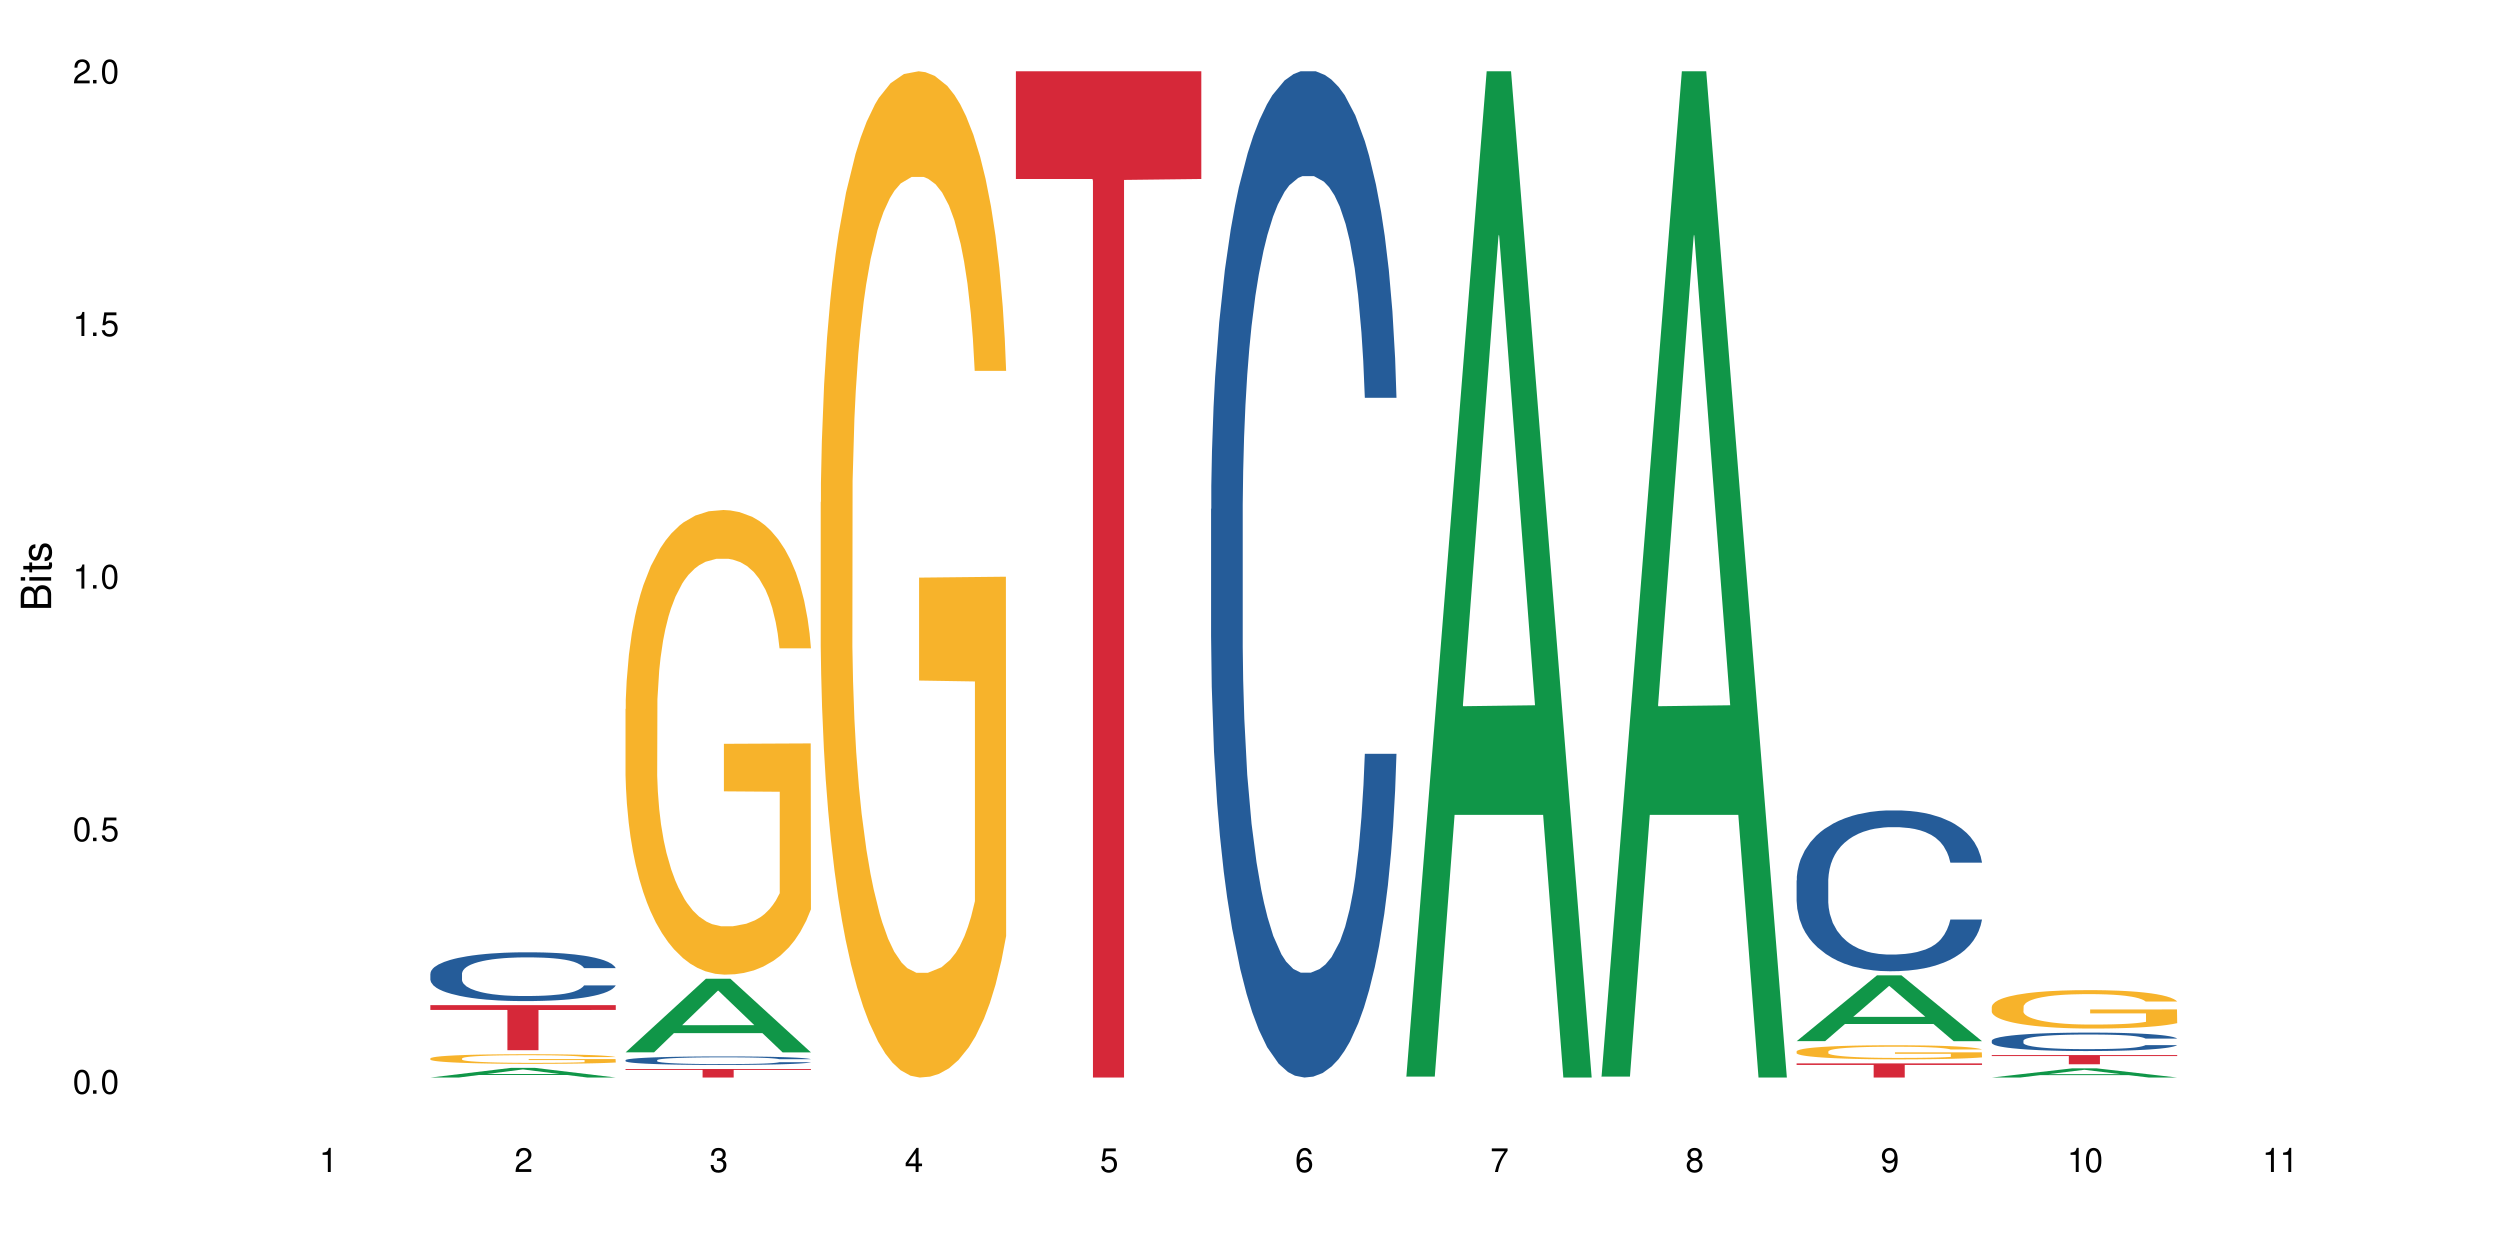
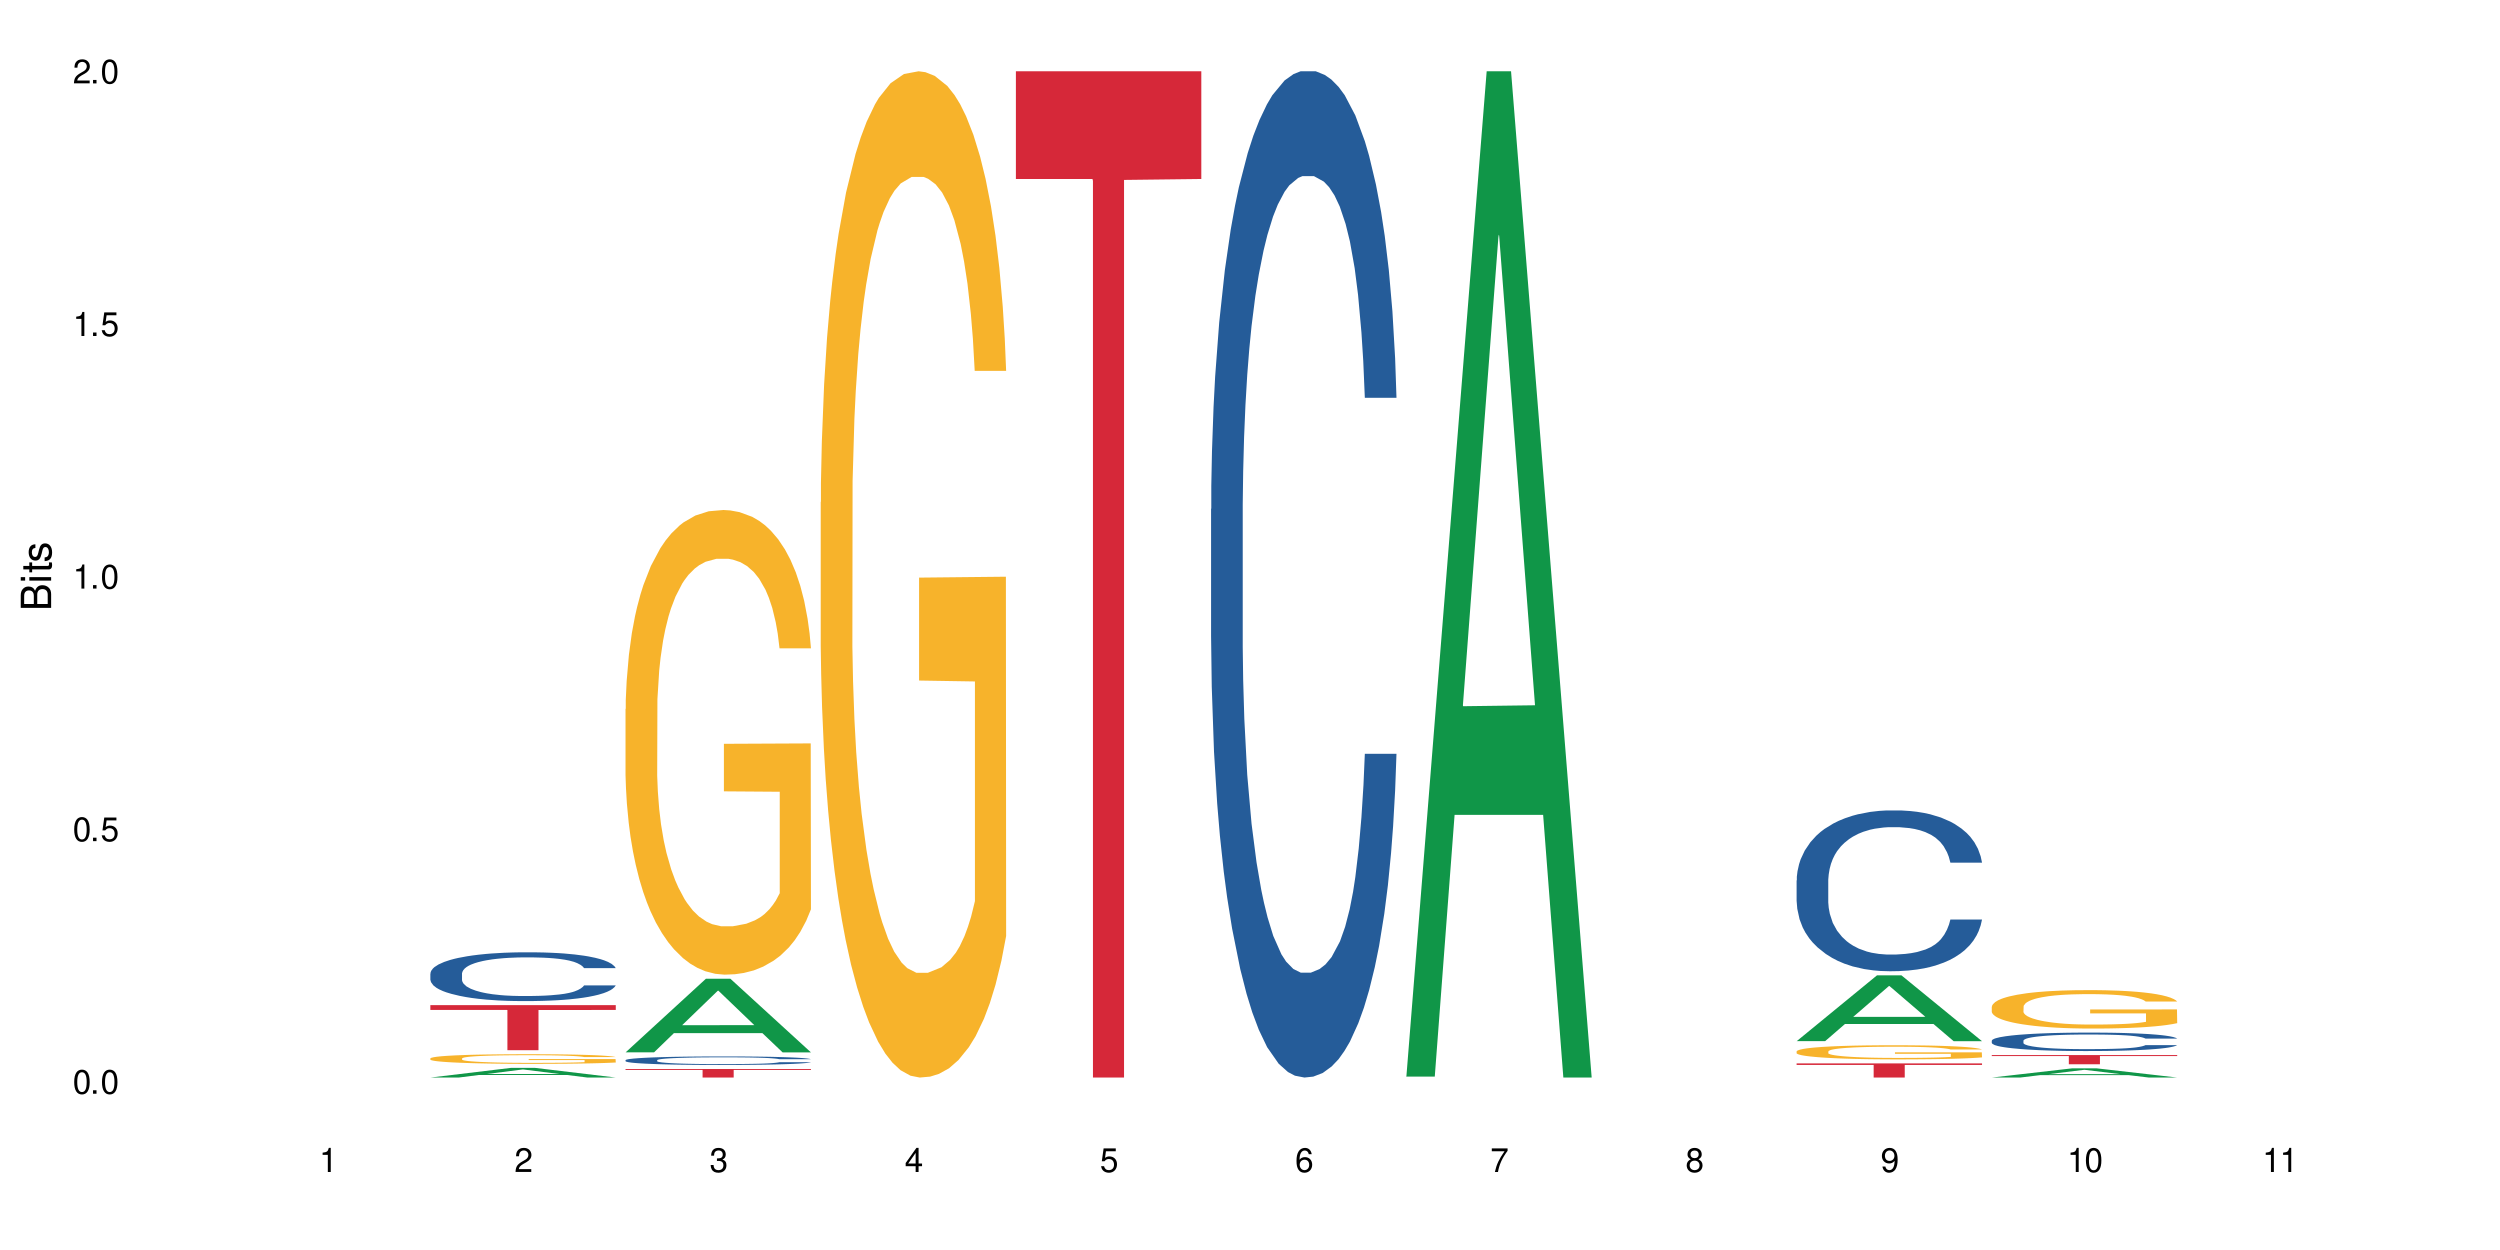
<svg xmlns="http://www.w3.org/2000/svg" xmlns:xlink="http://www.w3.org/1999/xlink" width="720" height="360" viewBox="0 0 720 360">
  <defs>
    <g>
      <g id="glyph-0-0">
</g>
      <g id="glyph-0-1">
        <path d="M 2.641 -6.938 C 2 -6.938 1.422 -6.656 1.078 -6.172 C 0.641 -5.562 0.406 -4.641 0.406 -3.359 C 0.406 -1.016 1.188 0.219 2.641 0.219 C 4.078 0.219 4.859 -1.016 4.859 -3.297 C 4.859 -4.641 4.656 -5.547 4.203 -6.172 C 3.844 -6.656 3.281 -6.938 2.641 -6.938 Z M 2.641 -6.188 C 3.547 -6.188 4 -5.25 4 -3.375 C 4 -1.406 3.562 -0.484 2.625 -0.484 C 1.734 -0.484 1.281 -1.438 1.281 -3.344 C 1.281 -5.25 1.734 -6.188 2.641 -6.188 Z M 2.641 -6.188 " />
      </g>
      <g id="glyph-0-2">
        <path d="M 1.828 -1 L 0.828 -1 L 0.828 0 L 1.828 0 Z M 1.828 -1 " />
      </g>
      <g id="glyph-0-3">
        <path d="M 4.562 -6.797 L 1.062 -6.797 L 0.547 -3.094 L 1.328 -3.094 C 1.719 -3.562 2.047 -3.734 2.578 -3.734 C 3.484 -3.734 4.062 -3.109 4.062 -2.094 C 4.062 -1.125 3.484 -0.531 2.578 -0.531 C 1.828 -0.531 1.375 -0.906 1.188 -1.672 L 0.328 -1.672 C 0.453 -1.109 0.547 -0.844 0.75 -0.594 C 1.125 -0.078 1.828 0.219 2.594 0.219 C 3.969 0.219 4.922 -0.781 4.922 -2.219 C 4.922 -3.562 4.031 -4.484 2.719 -4.484 C 2.25 -4.484 1.859 -4.359 1.469 -4.062 L 1.734 -5.969 L 4.562 -5.969 Z M 4.562 -6.797 " />
      </g>
      <g id="glyph-0-4">
        <path d="M 2.484 -4.938 L 2.484 0 L 3.328 0 L 3.328 -6.938 L 2.766 -6.938 C 2.469 -5.875 2.281 -5.734 0.984 -5.562 L 0.984 -4.938 Z M 2.484 -4.938 " />
      </g>
      <g id="glyph-0-5">
        <path d="M 4.859 -0.828 L 1.281 -0.828 C 1.359 -1.406 1.672 -1.781 2.5 -2.281 L 3.469 -2.828 C 4.406 -3.344 4.906 -4.062 4.906 -4.906 C 4.906 -5.484 4.672 -6.031 4.266 -6.406 C 3.859 -6.766 3.375 -6.938 2.719 -6.938 C 1.859 -6.938 1.219 -6.625 0.844 -6.031 C 0.609 -5.672 0.5 -5.234 0.484 -4.531 L 1.328 -4.531 C 1.359 -5.016 1.406 -5.281 1.531 -5.516 C 1.75 -5.938 2.188 -6.203 2.703 -6.203 C 3.469 -6.203 4.031 -5.641 4.031 -4.891 C 4.031 -4.344 3.719 -3.859 3.125 -3.516 L 2.234 -3 C 0.812 -2.172 0.406 -1.531 0.328 -0.016 L 4.859 -0.016 Z M 4.859 -0.828 " />
      </g>
      <g id="glyph-0-6">
        <path d="M 2.125 -3.188 L 2.578 -3.188 C 3.5 -3.188 3.984 -2.766 3.984 -1.922 C 3.984 -1.062 3.469 -0.531 2.594 -0.531 C 1.656 -0.531 1.203 -1 1.156 -2.016 L 0.312 -2.016 C 0.344 -1.453 0.438 -1.094 0.609 -0.781 C 0.953 -0.109 1.625 0.219 2.547 0.219 C 3.953 0.219 4.859 -0.625 4.859 -1.938 C 4.859 -2.828 4.516 -3.297 3.703 -3.594 C 4.344 -3.844 4.656 -4.328 4.656 -5.031 C 4.656 -6.219 3.875 -6.938 2.578 -6.938 C 1.203 -6.938 0.484 -6.172 0.453 -4.703 L 1.297 -4.703 C 1.312 -5.125 1.344 -5.359 1.453 -5.578 C 1.641 -5.969 2.062 -6.203 2.594 -6.203 C 3.344 -6.203 3.797 -5.75 3.797 -5 C 3.797 -4.516 3.609 -4.219 3.25 -4.047 C 3.016 -3.953 2.703 -3.922 2.125 -3.906 Z M 2.125 -3.188 " />
      </g>
      <g id="glyph-0-7">
        <path d="M 3.141 -1.672 L 3.141 0 L 3.984 0 L 3.984 -1.672 L 4.984 -1.672 L 4.984 -2.438 L 3.984 -2.438 L 3.984 -6.938 L 3.359 -6.938 L 0.266 -2.578 L 0.266 -1.672 Z M 3.141 -2.438 L 1 -2.438 L 3.141 -5.5 Z M 3.141 -2.438 " />
      </g>
      <g id="glyph-0-8">
        <path d="M 4.781 -5.125 C 4.609 -6.266 3.891 -6.938 2.844 -6.938 C 2.094 -6.938 1.422 -6.578 1.031 -5.953 C 0.594 -5.266 0.406 -4.422 0.406 -3.172 C 0.406 -2 0.578 -1.25 0.984 -0.641 C 1.359 -0.078 1.953 0.219 2.703 0.219 C 3.984 0.219 4.922 -0.75 4.922 -2.094 C 4.922 -3.375 4.062 -4.281 2.844 -4.281 C 2.172 -4.281 1.641 -4.031 1.281 -3.516 C 1.281 -5.234 1.828 -6.188 2.797 -6.188 C 3.391 -6.188 3.797 -5.797 3.938 -5.125 Z M 2.734 -3.531 C 3.547 -3.531 4.062 -2.953 4.062 -2.031 C 4.062 -1.156 3.484 -0.531 2.703 -0.531 C 1.922 -0.531 1.328 -1.188 1.328 -2.078 C 1.328 -2.938 1.906 -3.531 2.734 -3.531 Z M 2.734 -3.531 " />
      </g>
      <g id="glyph-0-9">
        <path d="M 4.984 -6.797 L 0.438 -6.797 L 0.438 -5.969 L 4.109 -5.969 C 2.5 -3.656 1.828 -2.234 1.328 0 L 2.219 0 C 2.594 -2.172 3.453 -4.047 4.984 -6.094 Z M 4.984 -6.797 " />
      </g>
      <g id="glyph-0-10">
        <path d="M 3.75 -3.656 C 4.469 -4.094 4.688 -4.438 4.688 -5.078 C 4.688 -6.172 3.844 -6.938 2.641 -6.938 C 1.438 -6.938 0.594 -6.172 0.594 -5.094 C 0.594 -4.438 0.812 -4.094 1.516 -3.656 C 0.734 -3.266 0.359 -2.703 0.359 -1.922 C 0.359 -0.656 1.281 0.219 2.641 0.219 C 3.984 0.219 4.922 -0.656 4.922 -1.922 C 4.922 -2.703 4.531 -3.266 3.75 -3.656 Z M 2.641 -6.188 C 3.359 -6.188 3.812 -5.75 3.812 -5.062 C 3.812 -4.406 3.344 -3.984 2.641 -3.984 C 1.922 -3.984 1.453 -4.406 1.453 -5.078 C 1.453 -5.75 1.922 -6.188 2.641 -6.188 Z M 2.641 -3.266 C 3.484 -3.266 4.062 -2.719 4.062 -1.906 C 4.062 -1.078 3.484 -0.531 2.625 -0.531 C 1.797 -0.531 1.219 -1.094 1.219 -1.906 C 1.219 -2.719 1.781 -3.266 2.641 -3.266 Z M 2.641 -3.266 " />
      </g>
      <g id="glyph-0-11">
        <path d="M 0.516 -1.578 C 0.672 -0.453 1.406 0.219 2.438 0.219 C 3.188 0.219 3.859 -0.141 4.266 -0.766 C 4.688 -1.453 4.891 -2.297 4.891 -3.547 C 4.891 -4.719 4.703 -5.453 4.312 -6.078 C 3.938 -6.641 3.344 -6.938 2.594 -6.938 C 1.297 -6.938 0.359 -5.969 0.359 -4.625 C 0.359 -3.344 1.234 -2.453 2.453 -2.453 C 3.094 -2.453 3.578 -2.672 4.016 -3.203 C 4 -1.484 3.469 -0.531 2.5 -0.531 C 1.906 -0.531 1.484 -0.906 1.359 -1.578 Z M 2.578 -6.203 C 3.375 -6.203 3.969 -5.531 3.969 -4.641 C 3.969 -3.797 3.391 -3.188 2.547 -3.188 C 1.734 -3.188 1.234 -3.766 1.234 -4.688 C 1.234 -5.562 1.797 -6.203 2.578 -6.203 Z M 2.578 -6.203 " />
      </g>
      <g id="glyph-1-0">
</g>
      <g id="glyph-1-1">
        <path d="M 0 -0.953 L 0 -4.891 C 0 -5.719 -0.234 -6.344 -0.734 -6.797 C -1.188 -7.234 -1.812 -7.469 -2.5 -7.469 C -3.547 -7.469 -4.188 -7 -4.625 -5.875 C -4.984 -6.688 -5.625 -7.094 -6.531 -7.094 C -7.172 -7.094 -7.734 -6.859 -8.141 -6.391 C -8.562 -5.922 -8.75 -5.344 -8.75 -4.5 L -8.75 -0.953 Z M -4.984 -2.062 L -7.766 -2.062 L -7.766 -4.219 C -7.766 -4.844 -7.688 -5.203 -7.453 -5.5 C -7.219 -5.812 -6.859 -5.969 -6.375 -5.969 C -5.891 -5.969 -5.531 -5.812 -5.297 -5.5 C -5.062 -5.203 -4.984 -4.844 -4.984 -4.219 Z M -0.984 -2.062 L -4 -2.062 L -4 -4.781 C -4 -5.766 -3.438 -6.359 -2.484 -6.359 C -1.547 -6.359 -0.984 -5.766 -0.984 -4.781 Z M -0.984 -2.062 " />
      </g>
      <g id="glyph-1-2">
        <path d="M -6.281 -1.797 L -6.281 -0.797 L 0 -0.797 L 0 -1.797 Z M -8.75 -1.797 L -8.75 -0.797 L -7.484 -0.797 L -7.484 -1.797 Z M -8.75 -1.797 " />
      </g>
      <g id="glyph-1-3">
        <path d="M -6.281 -3.047 L -6.281 -2.016 L -8.016 -2.016 L -8.016 -1.016 L -6.281 -1.016 L -6.281 -0.172 L -5.469 -0.172 L -5.469 -1.016 L -0.719 -1.016 C -0.078 -1.016 0.281 -1.453 0.281 -2.234 C 0.281 -2.5 0.25 -2.719 0.188 -3.047 L -0.641 -3.047 C -0.609 -2.906 -0.594 -2.766 -0.594 -2.562 C -0.594 -2.141 -0.719 -2.016 -1.156 -2.016 L -5.469 -2.016 L -5.469 -3.047 Z M -6.281 -3.047 " />
      </g>
      <g id="glyph-1-4">
        <path d="M -4.531 -5.25 C -5.766 -5.25 -6.469 -4.422 -6.469 -2.969 C -6.469 -1.516 -5.719 -0.562 -4.547 -0.562 C -3.562 -0.562 -3.094 -1.062 -2.734 -2.562 L -2.516 -3.484 C -2.344 -4.188 -2.094 -4.469 -1.641 -4.469 C -1.047 -4.469 -0.641 -3.875 -0.641 -3 C -0.641 -2.453 -0.797 -2 -1.062 -1.75 C -1.25 -1.594 -1.422 -1.531 -1.875 -1.469 L -1.875 -0.406 C -0.422 -0.453 0.281 -1.266 0.281 -2.922 C 0.281 -4.5 -0.5 -5.516 -1.719 -5.516 C -2.656 -5.516 -3.172 -4.984 -3.469 -3.734 L -3.703 -2.766 C -3.891 -1.953 -4.156 -1.609 -4.594 -1.609 C -5.188 -1.609 -5.547 -2.125 -5.547 -2.938 C -5.547 -3.75 -5.203 -4.172 -4.531 -4.203 Z M -4.531 -5.25 " />
      </g>
    </g>
  </defs>
  <rect x="-72" y="-36" width="864" height="432" fill="rgb(100%, 100%, 100%)" fill-opacity="1" />
  <path fill-rule="nonzero" fill="rgb(6.275%, 58.824%, 28.235%)" fill-opacity="1" d="M 123.941 310.328 L 124 310.328 L 147.105 307.555 L 154.125 307.555 L 177.344 310.332 L 169.184 310.332 L 163.367 309.605 L 137.863 309.605 L 132.156 310.328 L 123.941 310.328 L 140.316 309.309 L 161.027 309.305 L 150.699 308.008 L 150.586 308.004 L 150.473 308.012 L 140.258 309.305 L 140.316 309.309 Z M 123.941 310.328 " />
  <path fill-rule="nonzero" fill="rgb(14.51%, 36.078%, 60%)" fill-opacity="1" d="M 123.941 280.383 L 124.008 280.367 L 124.008 280.059 L 124.203 279.57 L 124.66 278.957 L 125.113 278.531 L 126.285 277.773 L 127.914 277.043 L 129.609 276.477 L 130.844 276.145 L 131.953 275.887 L 134.492 275.414 L 136.121 275.168 L 137.879 274.949 L 140.027 274.73 L 141.59 274.602 L 145.109 274.398 L 147.711 274.309 L 149.73 274.27 L 154.094 274.27 L 156.699 274.32 L 158.59 274.387 L 160.672 274.488 L 162.43 274.602 L 165.492 274.887 L 168.227 275.246 L 169.465 275.449 L 171.418 275.848 L 172.914 276.234 L 173.957 276.566 L 175.129 277.043 L 176.172 277.621 L 176.953 278.277 L 177.344 278.828 L 168.227 278.828 L 167.77 278.312 L 167.25 277.914 L 166.273 277.391 L 165.297 277.016 L 163.93 276.645 L 162.691 276.402 L 160.996 276.156 L 159.5 276.004 L 157.938 275.887 L 156.438 275.809 L 153.574 275.734 L 150.254 275.734 L 149.016 275.758 L 146.477 275.863 L 145.109 275.953 L 143.152 276.133 L 141.785 276.297 L 140.156 276.555 L 139.051 276.773 L 137.684 277.105 L 136.707 277.402 L 135.598 277.824 L 134.949 278.148 L 134.363 278.508 L 133.84 278.93 L 133.449 279.379 L 133.191 279.855 L 133.059 280.316 L 133.059 282.309 L 133.191 282.77 L 133.516 283.309 L 134.363 284.094 L 135.598 284.773 L 137.031 285.312 L 138.398 285.695 L 139.18 285.875 L 140.223 286.082 L 141.852 286.34 L 144.195 286.594 L 145.562 286.699 L 147.648 286.801 L 149.797 286.852 L 152.66 286.852 L 155.203 286.801 L 156.895 286.738 L 158.652 286.633 L 161.062 286.414 L 162.559 286.211 L 163.863 285.965 L 164.84 285.723 L 165.492 285.516 L 166.469 285.117 L 167.25 284.684 L 167.836 284.234 L 168.227 283.797 L 177.344 283.797 L 176.953 284.309 L 176.367 284.812 L 175.781 285.184 L 174.867 285.633 L 173.828 286.031 L 172.328 286.48 L 171.09 286.773 L 169.465 287.098 L 167.965 287.34 L 166.336 287.559 L 163.93 287.816 L 162.363 287.945 L 160.672 288.059 L 158.652 288.16 L 156.113 288.25 L 153.379 288.305 L 150.84 288.316 L 148.102 288.289 L 146.086 288.238 L 143.414 288.125 L 140.094 287.891 L 137.684 287.648 L 135.793 287.406 L 134.168 287.148 L 132.344 286.801 L 130 286.234 L 128.566 285.801 L 127.59 285.441 L 126.48 284.938 L 125.699 284.488 L 124.789 283.77 L 124.137 282.859 L 123.941 282.152 Z M 123.941 280.383 " />
  <path fill-rule="nonzero" fill="rgb(96.863%, 70.196%, 16.863%)" fill-opacity="1" d="M 123.941 304.801 L 124.008 304.801 L 124.008 304.75 L 124.27 304.633 L 124.918 304.477 L 125.766 304.348 L 126.676 304.246 L 127.266 304.191 L 128.242 304.117 L 129.086 304.062 L 131.234 303.945 L 133.973 303.84 L 135.469 303.793 L 137.164 303.75 L 139.57 303.703 L 140.68 303.688 L 144.066 303.645 L 147.906 303.621 L 152.141 303.613 L 154.094 303.613 L 156.766 303.625 L 160.41 303.652 L 162.496 303.68 L 164.125 303.703 L 165.816 303.738 L 167.902 303.789 L 169.855 303.848 L 171.418 303.91 L 172.98 303.984 L 174.281 304.066 L 175.391 304.156 L 176.367 304.262 L 176.953 304.352 L 177.344 304.438 L 168.293 304.438 L 167.77 304.352 L 167.184 304.281 L 166.207 304.199 L 165.23 304.137 L 164.254 304.09 L 162.43 304.023 L 160.867 303.984 L 158.914 303.945 L 157.023 303.926 L 154.875 303.91 L 153.574 303.902 L 150.121 303.902 L 146.996 303.922 L 145.172 303.941 L 143.871 303.961 L 142.047 304 L 140.941 304.031 L 140.289 304.051 L 138.336 304.129 L 137.031 304.199 L 136.316 304.25 L 135.402 304.324 L 134.754 304.395 L 134.035 304.496 L 133.645 304.57 L 133.125 304.742 L 133.059 305.199 L 133.254 305.297 L 133.645 305.402 L 134.168 305.492 L 134.949 305.59 L 135.73 305.664 L 137.098 305.762 L 138.27 305.828 L 139.18 305.871 L 140.941 305.938 L 141.656 305.961 L 143.348 306.008 L 145.109 306.043 L 147.258 306.074 L 148.883 306.09 L 151.488 306.102 L 154.812 306.102 L 158.719 306.086 L 161.191 306.066 L 162.887 306.047 L 163.992 306.027 L 165.359 306 L 166.336 305.973 L 167.25 305.945 L 168.355 305.902 L 168.355 305.297 L 152.27 305.293 L 152.27 305.012 L 177.277 305.008 L 177.344 306 L 175.977 306.066 L 174.281 306.133 L 172.656 306.184 L 170.961 306.227 L 168.551 306.277 L 166.598 306.305 L 163.602 306.344 L 160.867 306.363 L 158 306.379 L 155.461 306.387 L 152.465 306.391 L 149.797 306.387 L 146.93 306.371 L 144.652 306.352 L 142.566 306.324 L 140.484 306.293 L 137.879 306.238 L 136.188 306.195 L 134.426 306.141 L 132.668 306.078 L 131.105 306.008 L 130.062 305.957 L 129.023 305.895 L 127.914 305.82 L 126.871 305.734 L 126.09 305.656 L 125.375 305.566 L 124.855 305.48 L 124.332 305.367 L 124.074 305.277 L 123.941 305.199 Z M 123.941 304.801 " />
  <path fill-rule="nonzero" fill="rgb(83.922%, 15.686%, 22.353%)" fill-opacity="1" d="M 123.941 289.48 L 177.344 289.48 L 177.344 290.867 L 155.086 290.879 L 155.086 302.449 L 146.133 302.449 L 146.133 290.891 L 146.004 290.867 L 123.941 290.867 Z M 123.941 289.48 " />
  <path fill-rule="nonzero" fill="rgb(6.275%, 58.824%, 28.235%)" fill-opacity="1" d="M 180.152 303.07 L 180.211 303.051 L 203.316 281.867 L 210.336 281.867 L 233.555 303.09 L 225.395 303.09 L 219.578 297.551 L 194.074 297.551 L 188.371 303.07 L 180.152 303.07 L 196.527 295.258 L 217.238 295.238 L 206.91 285.332 L 206.797 285.312 L 206.684 285.371 L 196.473 295.238 L 196.527 295.258 Z M 180.152 303.07 " />
  <path fill-rule="nonzero" fill="rgb(14.51%, 36.078%, 60%)" fill-opacity="1" d="M 180.152 305.324 L 180.219 305.32 L 180.219 305.266 L 180.414 305.18 L 180.871 305.074 L 181.324 305 L 182.5 304.867 L 184.125 304.738 L 185.82 304.641 L 187.059 304.582 L 188.164 304.535 L 190.703 304.453 L 192.332 304.41 L 194.09 304.371 L 196.238 304.336 L 197.801 304.312 L 201.32 304.277 L 203.922 304.262 L 205.941 304.254 L 210.305 304.254 L 212.91 304.262 L 214.801 304.273 L 216.883 304.293 L 218.641 304.312 L 221.703 304.359 L 224.438 304.426 L 225.676 304.461 L 227.629 304.531 L 229.125 304.598 L 230.168 304.656 L 231.34 304.738 L 232.383 304.84 L 233.164 304.953 L 233.555 305.051 L 224.438 305.051 L 223.98 304.961 L 223.461 304.891 L 222.484 304.801 L 221.508 304.734 L 220.141 304.668 L 218.902 304.625 L 217.207 304.582 L 215.711 304.555 L 214.148 304.535 L 212.648 304.523 L 209.785 304.508 L 206.465 304.508 L 205.227 304.516 L 202.688 304.531 L 201.32 304.547 L 199.363 304.578 L 197.996 304.609 L 196.371 304.652 L 195.262 304.691 L 193.895 304.75 L 192.918 304.801 L 191.812 304.875 L 191.16 304.934 L 190.574 304.996 L 190.051 305.07 L 189.66 305.148 L 189.402 305.23 L 189.27 305.312 L 189.27 305.66 L 189.402 305.742 L 189.727 305.836 L 190.574 305.973 L 191.812 306.09 L 193.242 306.184 L 194.609 306.254 L 195.395 306.285 L 196.434 306.32 L 198.062 306.363 L 200.406 306.41 L 201.773 306.43 L 203.859 306.445 L 206.008 306.453 L 208.875 306.453 L 211.414 306.445 L 213.105 306.434 L 214.863 306.418 L 217.273 306.379 L 218.773 306.344 L 220.074 306.301 L 221.051 306.258 L 221.703 306.223 L 222.68 306.152 L 223.461 306.074 L 224.047 305.996 L 224.438 305.922 L 233.555 305.922 L 233.164 306.012 L 232.578 306.098 L 231.992 306.164 L 231.082 306.242 L 230.039 306.312 L 228.539 306.391 L 227.305 306.441 L 225.676 306.496 L 224.176 306.539 L 222.551 306.578 L 220.141 306.625 L 218.578 306.645 L 216.883 306.664 L 214.863 306.684 L 212.324 306.699 L 209.59 306.707 L 207.051 306.711 L 204.316 306.707 L 202.297 306.699 L 199.625 306.676 L 196.305 306.637 L 193.895 306.594 L 192.008 306.551 L 190.379 306.508 L 188.555 306.445 L 186.211 306.348 L 184.777 306.27 L 183.801 306.207 L 182.695 306.121 L 181.914 306.043 L 181 305.914 L 180.348 305.758 L 180.152 305.633 Z M 180.152 305.324 " />
  <path fill-rule="nonzero" fill="rgb(96.863%, 70.196%, 16.863%)" fill-opacity="1" d="M 180.152 204.195 L 180.219 204.074 L 180.219 201.629 L 180.48 196.133 L 181.129 188.555 L 181.977 182.32 L 182.891 177.434 L 183.477 174.867 L 184.453 171.199 L 185.297 168.512 L 187.449 163.012 L 190.184 157.879 L 191.68 155.68 L 193.375 153.602 L 195.785 151.281 L 196.891 150.426 L 200.277 148.469 L 204.121 147.246 L 208.352 146.879 L 210.305 147.004 L 212.977 147.492 L 216.621 148.836 L 218.707 150.059 L 220.336 151.281 L 222.027 152.867 L 224.113 155.312 L 226.066 158.246 L 227.629 161.18 L 229.191 164.844 L 230.492 168.754 L 231.602 173.035 L 232.578 178.168 L 233.164 182.445 L 233.555 186.723 L 224.504 186.723 L 223.98 182.445 L 223.395 179.145 L 222.418 175.109 L 221.441 172.18 L 220.465 169.855 L 218.641 166.68 L 217.078 164.723 L 215.125 163.012 L 213.238 161.91 L 211.086 161.18 L 209.785 160.934 L 206.332 160.934 L 203.207 161.789 L 201.383 162.766 L 200.082 163.746 L 198.258 165.578 L 197.152 167.043 L 196.5 168.023 L 194.547 171.812 L 193.242 175.234 L 192.527 177.555 L 191.617 181.223 L 190.965 184.52 L 190.246 189.41 L 189.855 193.074 L 189.336 201.387 L 189.27 223.383 L 189.465 228.027 L 189.855 233.039 L 190.379 237.438 L 191.16 242.082 L 191.941 245.625 L 193.309 250.395 L 194.48 253.57 L 195.395 255.648 L 197.152 258.949 L 197.867 260.047 L 199.562 262.246 L 201.32 263.957 L 203.469 265.426 L 205.098 266.16 L 207.699 266.77 L 211.023 266.77 L 214.93 266.035 L 217.402 265.059 L 219.098 264.082 L 220.203 263.227 L 221.57 261.883 L 222.551 260.66 L 223.461 259.316 L 224.566 257.238 L 224.566 228.027 L 208.484 227.906 L 208.484 214.219 L 233.488 214.098 L 233.555 261.883 L 232.188 265.18 L 230.492 268.359 L 228.867 270.801 L 227.172 272.879 L 224.762 275.203 L 222.809 276.668 L 219.812 278.379 L 217.078 279.48 L 214.215 280.211 L 211.672 280.578 L 208.68 280.703 L 206.008 280.457 L 203.141 279.723 L 200.863 278.746 L 198.777 277.523 L 196.695 275.934 L 194.09 273.367 L 192.398 271.293 L 190.641 268.727 L 188.879 265.668 L 187.316 262.371 L 186.277 259.805 L 185.234 256.871 L 184.125 253.203 L 183.086 249.047 L 182.305 245.262 L 181.586 240.984 L 181.066 236.949 L 180.543 231.449 L 180.285 227.051 L 180.152 223.262 Z M 180.152 204.195 " />
  <path fill-rule="nonzero" fill="rgb(83.922%, 15.686%, 22.353%)" fill-opacity="1" d="M 180.152 307.875 L 233.555 307.875 L 233.555 308.137 L 211.301 308.141 L 211.301 310.332 L 202.344 310.332 L 202.344 308.141 L 202.215 308.137 L 180.152 308.137 Z M 180.152 307.875 " />
  <path fill-rule="nonzero" fill="rgb(96.863%, 70.196%, 16.863%)" fill-opacity="1" d="M 236.367 144.652 L 236.43 144.387 L 236.43 139.094 L 236.691 127.184 L 237.344 110.777 L 238.188 97.277 L 239.102 86.691 L 239.688 81.133 L 240.664 73.195 L 241.512 67.371 L 243.66 55.461 L 246.395 44.348 L 247.891 39.582 L 249.586 35.082 L 251.996 30.055 L 253.102 28.203 L 256.488 23.965 L 260.332 21.32 L 264.562 20.527 L 266.516 20.789 L 269.188 21.848 L 272.836 24.762 L 274.918 27.406 L 276.547 30.055 L 278.238 33.496 L 280.324 38.789 L 282.277 45.141 L 283.84 51.492 L 285.402 59.43 L 286.707 67.902 L 287.812 77.164 L 288.789 88.281 L 289.375 97.543 L 289.766 106.805 L 280.715 106.805 L 280.191 97.543 L 279.605 90.398 L 278.629 81.664 L 277.652 75.312 L 276.676 70.281 L 274.852 63.402 L 273.289 59.168 L 271.336 55.461 L 269.449 53.078 L 267.301 51.492 L 265.996 50.961 L 262.543 50.961 L 259.418 52.816 L 257.594 54.934 L 256.293 57.051 L 254.469 61.02 L 253.363 64.195 L 252.711 66.312 L 250.758 74.516 L 249.457 81.93 L 248.738 86.957 L 247.828 94.898 L 247.176 102.043 L 246.461 112.629 L 246.07 120.57 L 245.547 138.566 L 245.484 186.207 L 245.68 196.262 L 246.07 207.113 L 246.59 216.641 L 247.371 226.699 L 248.152 234.375 L 249.52 244.695 L 250.691 251.578 L 251.605 256.078 L 253.363 263.223 L 254.078 265.605 L 255.773 270.367 L 257.531 274.074 L 259.68 277.25 L 261.309 278.836 L 263.914 280.16 L 267.234 280.16 L 271.141 278.574 L 273.617 276.457 L 275.309 274.34 L 276.418 272.484 L 277.785 269.574 L 278.762 266.926 L 279.672 264.016 L 280.781 259.516 L 280.781 196.262 L 264.695 195.996 L 264.695 166.355 L 289.699 166.09 L 289.766 269.574 L 288.398 276.719 L 286.707 283.602 L 285.078 288.895 L 283.383 293.395 L 280.977 298.422 L 279.02 301.598 L 276.023 305.305 L 273.289 307.688 L 270.426 309.273 L 267.887 310.066 L 264.891 310.332 L 262.219 309.805 L 259.355 308.215 L 257.074 306.098 L 254.992 303.453 L 252.906 300.012 L 250.301 294.453 L 248.609 289.953 L 246.852 284.395 L 245.094 277.777 L 243.527 270.633 L 242.488 265.074 L 241.445 258.723 L 240.34 250.781 L 239.297 241.785 L 238.516 233.578 L 237.797 224.316 L 237.277 215.582 L 236.758 203.672 L 236.496 194.145 L 236.367 185.941 Z M 236.367 144.652 " />
  <path fill-rule="nonzero" fill="rgb(83.922%, 15.686%, 22.353%)" fill-opacity="1" d="M 292.578 20.527 L 345.977 20.527 L 345.977 51.547 L 323.723 51.82 L 323.723 310.332 L 314.77 310.332 L 314.77 52.094 L 314.637 51.547 L 292.578 51.547 Z M 292.578 20.527 " />
  <path fill-rule="nonzero" fill="rgb(14.51%, 36.078%, 60%)" fill-opacity="1" d="M 348.789 146.621 L 348.852 146.355 L 348.852 140 L 349.051 129.934 L 349.504 117.215 L 349.961 108.477 L 351.133 92.844 L 352.762 77.746 L 354.453 66.09 L 355.691 59.203 L 356.797 53.902 L 359.34 44.102 L 360.965 39.07 L 362.727 34.566 L 364.875 30.062 L 366.438 27.414 L 369.953 23.176 L 372.559 21.32 L 374.578 20.527 L 378.941 20.527 L 381.547 21.586 L 383.434 22.91 L 385.52 25.031 L 387.277 27.414 L 390.336 33.242 L 393.07 40.66 L 394.309 44.898 L 396.262 53.109 L 397.762 61.055 L 398.805 67.945 L 399.977 77.746 L 401.016 89.668 L 401.797 103.176 L 402.188 114.566 L 393.07 114.566 L 392.617 103.973 L 392.094 95.758 L 391.117 84.898 L 390.141 77.215 L 388.773 69.535 L 387.535 64.5 L 385.844 59.469 L 384.344 56.289 L 382.781 53.902 L 381.285 52.316 L 378.418 50.727 L 375.098 50.727 L 373.859 51.254 L 371.32 53.375 L 369.953 55.23 L 368 58.938 L 366.633 62.383 L 365.004 67.68 L 363.898 72.184 L 362.531 79.07 L 361.551 85.164 L 360.445 93.906 L 359.793 100.527 L 359.207 107.945 L 358.688 116.688 L 358.297 125.957 L 358.035 135.762 L 357.906 145.297 L 357.906 186.355 L 358.035 195.895 L 358.363 207.02 L 359.207 223.18 L 360.445 237.219 L 361.879 248.344 L 363.246 256.293 L 364.027 260 L 365.07 264.238 L 366.695 269.535 L 369.043 274.836 L 370.41 276.953 L 372.492 279.074 L 374.641 280.133 L 377.508 280.133 L 380.047 279.074 L 381.742 277.75 L 383.5 275.629 L 385.91 271.125 L 387.406 266.887 L 388.707 261.855 L 389.688 256.82 L 390.336 252.582 L 391.312 244.371 L 392.094 235.363 L 392.68 226.094 L 393.07 217.086 L 402.188 217.086 L 401.797 227.684 L 401.211 238.012 L 400.625 245.695 L 399.715 254.969 L 398.672 263.18 L 397.176 272.449 L 395.938 278.543 L 394.309 285.168 L 392.812 290.199 L 391.184 294.703 L 388.773 300 L 387.211 302.648 L 385.52 305.035 L 383.5 307.152 L 380.961 309.008 L 378.223 310.066 L 375.684 310.332 L 372.949 309.801 L 370.93 308.742 L 368.262 306.359 L 364.938 301.59 L 362.531 296.559 L 360.641 291.523 L 359.012 286.227 L 357.188 279.074 L 354.844 267.418 L 353.41 258.41 L 352.434 250.992 L 351.328 240.664 L 350.547 231.391 L 349.637 216.555 L 348.984 197.746 L 348.789 183.18 Z M 348.789 146.621 " />
  <path fill-rule="nonzero" fill="rgb(6.275%, 58.824%, 28.235%)" fill-opacity="1" d="M 405 310.059 L 405.059 309.789 L 428.164 20.527 L 435.18 20.527 L 458.402 310.332 L 450.242 310.332 L 444.422 234.684 L 418.922 234.684 L 413.215 310.059 L 405 310.059 L 421.375 203.391 L 442.082 203.117 L 431.758 67.875 L 431.645 67.602 L 431.527 68.418 L 421.316 203.117 L 421.375 203.391 Z M 405 310.059 " />
-   <path fill-rule="nonzero" fill="rgb(6.275%, 58.824%, 28.235%)" fill-opacity="1" d="M 461.211 310.059 L 461.27 309.789 L 484.375 20.527 L 491.391 20.527 L 514.613 310.332 L 506.453 310.332 L 500.633 234.684 L 475.133 234.684 L 469.426 310.059 L 461.211 310.059 L 477.586 203.391 L 498.297 203.117 L 487.969 67.875 L 487.855 67.602 L 487.742 68.418 L 477.527 203.117 L 477.586 203.391 Z M 461.211 310.059 " />
  <path fill-rule="nonzero" fill="rgb(6.275%, 58.824%, 28.235%)" fill-opacity="1" d="M 517.422 299.852 L 517.48 299.832 L 540.586 280.887 L 547.602 280.887 L 570.824 299.871 L 562.664 299.871 L 556.848 294.914 L 531.344 294.914 L 525.637 299.852 L 517.422 299.852 L 533.797 292.863 L 554.508 292.848 L 544.18 283.988 L 544.066 283.973 L 543.953 284.023 L 533.738 292.848 L 533.797 292.863 Z M 517.422 299.852 " />
  <path fill-rule="nonzero" fill="rgb(14.51%, 36.078%, 60%)" fill-opacity="1" d="M 517.422 253.562 L 517.488 253.52 L 517.488 252.504 L 517.684 250.895 L 518.141 248.863 L 518.594 247.469 L 519.766 244.969 L 521.395 242.559 L 523.09 240.695 L 524.324 239.594 L 525.434 238.746 L 527.973 237.18 L 529.602 236.375 L 531.359 235.656 L 533.508 234.938 L 535.07 234.516 L 538.586 233.836 L 541.191 233.539 L 543.211 233.414 L 547.574 233.414 L 550.18 233.582 L 552.066 233.793 L 554.152 234.133 L 555.91 234.516 L 558.973 235.445 L 561.707 236.629 L 562.945 237.309 L 564.898 238.621 L 566.395 239.891 L 567.438 240.992 L 568.609 242.559 L 569.652 244.461 L 570.434 246.621 L 570.824 248.441 L 561.707 248.441 L 561.25 246.746 L 560.73 245.434 L 559.754 243.699 L 558.777 242.473 L 557.41 241.246 L 556.172 240.441 L 554.477 239.637 L 552.98 239.129 L 551.418 238.746 L 549.918 238.492 L 547.055 238.238 L 543.734 238.238 L 542.496 238.324 L 539.957 238.664 L 538.586 238.957 L 536.633 239.551 L 535.266 240.102 L 533.637 240.949 L 532.531 241.668 L 531.164 242.77 L 530.188 243.742 L 529.078 245.141 L 528.43 246.199 L 527.844 247.383 L 527.32 248.781 L 526.93 250.262 L 526.672 251.828 L 526.539 253.352 L 526.539 259.914 L 526.672 261.438 L 526.996 263.215 L 527.844 265.797 L 529.078 268.039 L 530.512 269.816 L 531.879 271.09 L 532.66 271.68 L 533.703 272.359 L 535.332 273.203 L 537.676 274.051 L 539.043 274.391 L 541.129 274.73 L 543.277 274.898 L 546.141 274.898 L 548.684 274.73 L 550.375 274.516 L 552.133 274.18 L 554.543 273.457 L 556.039 272.781 L 557.344 271.977 L 558.32 271.172 L 558.973 270.496 L 559.949 269.184 L 560.73 267.742 L 561.316 266.262 L 561.707 264.824 L 570.824 264.824 L 570.434 266.516 L 569.848 268.168 L 569.262 269.395 L 568.348 270.875 L 567.309 272.188 L 565.809 273.672 L 564.57 274.645 L 562.945 275.703 L 561.445 276.508 L 559.816 277.227 L 557.41 278.074 L 555.844 278.496 L 554.152 278.879 L 552.133 279.215 L 549.594 279.512 L 546.859 279.68 L 544.32 279.723 L 541.582 279.641 L 539.566 279.469 L 536.895 279.09 L 533.574 278.328 L 531.164 277.523 L 529.273 276.719 L 527.648 275.871 L 525.824 274.73 L 523.48 272.867 L 522.047 271.426 L 521.07 270.242 L 519.961 268.59 L 519.18 267.109 L 518.27 264.738 L 517.617 261.734 L 517.422 259.406 Z M 517.422 253.562 " />
  <path fill-rule="nonzero" fill="rgb(96.863%, 70.196%, 16.863%)" fill-opacity="1" d="M 517.422 302.777 L 517.488 302.773 L 517.488 302.699 L 517.75 302.531 L 518.398 302.301 L 519.246 302.109 L 520.156 301.961 L 520.742 301.883 L 521.723 301.773 L 522.566 301.691 L 524.715 301.523 L 527.453 301.367 L 528.949 301.301 L 530.645 301.238 L 533.051 301.168 L 534.16 301.141 L 537.547 301.082 L 541.387 301.043 L 545.621 301.031 L 547.574 301.035 L 550.246 301.051 L 553.891 301.094 L 555.977 301.129 L 557.605 301.168 L 559.297 301.215 L 561.379 301.289 L 563.336 301.379 L 564.898 301.469 L 566.461 301.578 L 567.762 301.699 L 568.871 301.828 L 569.848 301.984 L 570.434 302.113 L 570.824 302.246 L 561.773 302.246 L 561.25 302.113 L 560.664 302.016 L 559.688 301.891 L 558.711 301.801 L 557.734 301.73 L 555.91 301.637 L 554.348 301.574 L 552.395 301.523 L 550.504 301.488 L 548.355 301.469 L 547.055 301.461 L 543.602 301.461 L 540.477 301.488 L 538.652 301.516 L 537.352 301.547 L 535.527 301.602 L 534.418 301.645 L 533.77 301.676 L 531.816 301.789 L 530.512 301.895 L 529.797 301.965 L 528.883 302.078 L 528.234 302.176 L 527.516 302.324 L 527.125 302.438 L 526.605 302.691 L 526.539 303.359 L 526.734 303.5 L 527.125 303.652 L 527.648 303.785 L 528.43 303.926 L 529.211 304.035 L 530.578 304.18 L 531.75 304.277 L 532.66 304.34 L 534.418 304.441 L 535.137 304.473 L 536.828 304.539 L 538.586 304.594 L 540.738 304.637 L 542.363 304.66 L 544.969 304.676 L 548.293 304.676 L 552.199 304.656 L 554.672 304.625 L 556.367 304.594 L 557.473 304.57 L 558.84 304.527 L 559.816 304.492 L 560.73 304.449 L 561.836 304.387 L 561.836 303.5 L 545.75 303.496 L 545.75 303.078 L 570.758 303.078 L 570.824 304.527 L 569.457 304.629 L 567.762 304.727 L 566.137 304.801 L 564.441 304.863 L 562.031 304.934 L 560.078 304.977 L 557.082 305.031 L 554.348 305.062 L 551.48 305.086 L 548.941 305.098 L 545.945 305.102 L 543.277 305.094 L 540.41 305.07 L 538.133 305.043 L 536.047 305.004 L 533.965 304.957 L 531.359 304.879 L 529.664 304.816 L 527.906 304.738 L 526.148 304.645 L 524.586 304.543 L 523.543 304.465 L 522.504 304.375 L 521.395 304.266 L 520.352 304.141 L 519.57 304.023 L 518.855 303.895 L 518.336 303.77 L 517.812 303.605 L 517.555 303.469 L 517.422 303.355 Z M 517.422 302.777 " />
  <path fill-rule="nonzero" fill="rgb(83.922%, 15.686%, 22.353%)" fill-opacity="1" d="M 517.422 306.266 L 570.824 306.266 L 570.824 306.699 L 548.566 306.703 L 548.566 310.332 L 539.613 310.332 L 539.613 306.707 L 539.484 306.699 L 517.422 306.699 Z M 517.422 306.266 " />
  <path fill-rule="nonzero" fill="rgb(6.275%, 58.824%, 28.235%)" fill-opacity="1" d="M 573.633 310.328 L 573.691 310.328 L 596.797 307.68 L 603.816 307.68 L 627.035 310.332 L 618.875 310.332 L 613.059 309.641 L 587.555 309.641 L 581.852 310.328 L 573.633 310.328 L 590.008 309.355 L 610.719 309.352 L 600.391 308.113 L 600.277 308.109 L 600.164 308.117 L 589.953 309.352 L 590.008 309.355 Z M 573.633 310.328 " />
  <path fill-rule="nonzero" fill="rgb(14.51%, 36.078%, 60%)" fill-opacity="1" d="M 573.633 299.703 L 573.699 299.695 L 573.699 299.578 L 573.895 299.395 L 574.352 299.164 L 574.805 299.004 L 575.98 298.715 L 577.605 298.441 L 579.301 298.227 L 580.539 298.102 L 581.645 298.004 L 584.184 297.824 L 585.812 297.73 L 587.57 297.648 L 589.719 297.566 L 591.281 297.516 L 594.801 297.441 L 597.402 297.406 L 599.422 297.391 L 603.785 297.391 L 606.391 297.41 L 608.281 297.434 L 610.363 297.473 L 612.121 297.516 L 615.184 297.625 L 617.918 297.762 L 619.156 297.836 L 621.109 297.988 L 622.605 298.133 L 623.648 298.262 L 624.82 298.441 L 625.863 298.656 L 626.645 298.906 L 627.035 299.113 L 617.918 299.113 L 617.461 298.922 L 616.941 298.77 L 615.965 298.57 L 614.988 298.43 L 613.621 298.289 L 612.383 298.195 L 610.688 298.105 L 609.191 298.047 L 607.629 298.004 L 606.129 297.973 L 603.266 297.945 L 599.945 297.945 L 598.707 297.953 L 596.168 297.992 L 594.801 298.027 L 592.844 298.094 L 591.477 298.156 L 589.852 298.254 L 588.742 298.336 L 587.375 298.465 L 586.398 298.574 L 585.293 298.734 L 584.641 298.855 L 584.055 298.992 L 583.531 299.152 L 583.141 299.324 L 582.883 299.504 L 582.75 299.676 L 582.75 300.43 L 582.883 300.605 L 583.207 300.809 L 584.055 301.105 L 585.293 301.359 L 586.723 301.566 L 588.09 301.711 L 588.871 301.777 L 589.914 301.855 L 591.543 301.953 L 593.887 302.051 L 595.254 302.09 L 597.34 302.129 L 599.488 302.148 L 602.355 302.148 L 604.895 302.129 L 606.586 302.105 L 608.344 302.066 L 610.754 301.984 L 612.254 301.906 L 613.555 301.812 L 614.531 301.719 L 615.184 301.645 L 616.16 301.492 L 616.941 301.328 L 617.527 301.156 L 617.918 300.992 L 627.035 300.992 L 626.645 301.188 L 626.059 301.375 L 625.473 301.516 L 624.559 301.688 L 623.52 301.836 L 622.02 302.008 L 620.785 302.117 L 619.156 302.238 L 617.656 302.332 L 616.031 302.414 L 613.621 302.512 L 612.059 302.559 L 610.363 302.605 L 608.344 302.645 L 605.805 302.676 L 603.07 302.695 L 600.531 302.699 L 597.793 302.691 L 595.777 302.672 L 593.105 302.629 L 589.785 302.539 L 587.375 302.449 L 585.488 302.355 L 583.859 302.258 L 582.035 302.129 L 579.691 301.914 L 578.258 301.75 L 577.281 301.613 L 576.176 301.426 L 575.391 301.254 L 574.48 300.984 L 573.828 300.637 L 573.633 300.371 Z M 573.633 299.703 " />
  <path fill-rule="nonzero" fill="rgb(96.863%, 70.196%, 16.863%)" fill-opacity="1" d="M 573.633 289.898 L 573.699 289.887 L 573.699 289.684 L 573.961 289.23 L 574.609 288.602 L 575.457 288.086 L 576.371 287.684 L 576.957 287.469 L 577.934 287.168 L 578.777 286.945 L 580.93 286.488 L 583.664 286.062 L 585.16 285.883 L 586.855 285.711 L 589.266 285.52 L 590.371 285.449 L 593.758 285.285 L 597.598 285.184 L 601.832 285.156 L 603.785 285.164 L 606.457 285.203 L 610.102 285.316 L 612.188 285.418 L 613.816 285.52 L 615.508 285.648 L 617.594 285.852 L 619.547 286.094 L 621.109 286.336 L 622.672 286.641 L 623.973 286.965 L 625.082 287.316 L 626.059 287.742 L 626.645 288.098 L 627.035 288.449 L 617.984 288.449 L 617.461 288.098 L 616.875 287.824 L 615.898 287.492 L 614.922 287.246 L 613.945 287.055 L 612.121 286.793 L 610.559 286.629 L 608.605 286.488 L 606.715 286.398 L 604.566 286.336 L 603.266 286.316 L 599.812 286.316 L 596.688 286.387 L 594.863 286.469 L 593.562 286.551 L 591.738 286.703 L 590.633 286.824 L 589.98 286.902 L 588.027 287.219 L 586.723 287.5 L 586.008 287.691 L 585.098 287.996 L 584.445 288.27 L 583.727 288.672 L 583.336 288.977 L 582.816 289.664 L 582.75 291.484 L 582.945 291.867 L 583.336 292.285 L 583.859 292.648 L 584.641 293.031 L 585.422 293.324 L 586.789 293.719 L 587.961 293.98 L 588.871 294.152 L 590.633 294.426 L 591.348 294.52 L 593.039 294.699 L 594.801 294.844 L 596.949 294.965 L 598.578 295.023 L 601.18 295.074 L 604.504 295.074 L 608.41 295.016 L 610.883 294.934 L 612.578 294.852 L 613.684 294.781 L 615.051 294.672 L 616.031 294.57 L 616.941 294.457 L 618.047 294.285 L 618.047 291.867 L 601.961 291.859 L 601.961 290.727 L 626.969 290.715 L 627.035 294.672 L 625.668 294.941 L 623.973 295.207 L 622.348 295.406 L 620.652 295.578 L 618.242 295.773 L 616.289 295.895 L 613.293 296.035 L 610.559 296.125 L 607.695 296.188 L 605.152 296.219 L 602.156 296.227 L 599.488 296.207 L 596.621 296.145 L 594.344 296.066 L 592.258 295.965 L 590.176 295.832 L 587.57 295.621 L 585.879 295.449 L 584.117 295.234 L 582.359 294.984 L 580.797 294.711 L 579.754 294.5 L 578.715 294.254 L 577.605 293.953 L 576.566 293.609 L 575.785 293.293 L 575.066 292.941 L 574.547 292.605 L 574.023 292.152 L 573.766 291.789 L 573.633 291.473 Z M 573.633 289.898 " />
  <path fill-rule="nonzero" fill="rgb(83.922%, 15.686%, 22.353%)" fill-opacity="1" d="M 573.633 303.863 L 627.035 303.863 L 627.035 304.148 L 604.781 304.152 L 604.781 306.516 L 595.824 306.516 L 595.824 304.152 L 595.695 304.148 L 573.633 304.148 Z M 573.633 303.863 " />
  <g fill="rgb(0%, 0%, 0%)" fill-opacity="1">
    <use xlink:href="#glyph-0-1" x="20.965" y="314.993" />
    <use xlink:href="#glyph-0-2" x="25.965" y="314.993" />
    <use xlink:href="#glyph-0-1" x="28.965" y="314.993" />
  </g>
  <g fill="rgb(0%, 0%, 0%)" fill-opacity="1">
    <use xlink:href="#glyph-0-1" x="20.965" y="242.251" />
    <use xlink:href="#glyph-0-2" x="25.965" y="242.251" />
    <use xlink:href="#glyph-0-3" x="28.965" y="242.251" />
  </g>
  <g fill="rgb(0%, 0%, 0%)" fill-opacity="1">
    <use xlink:href="#glyph-0-4" x="20.965" y="169.509" />
    <use xlink:href="#glyph-0-2" x="25.965" y="169.509" />
    <use xlink:href="#glyph-0-1" x="28.965" y="169.509" />
  </g>
  <g fill="rgb(0%, 0%, 0%)" fill-opacity="1">
    <use xlink:href="#glyph-0-4" x="20.965" y="96.767" />
    <use xlink:href="#glyph-0-2" x="25.965" y="96.767" />
    <use xlink:href="#glyph-0-3" x="28.965" y="96.767" />
  </g>
  <g fill="rgb(0%, 0%, 0%)" fill-opacity="1">
    <use xlink:href="#glyph-0-5" x="20.965" y="24.024" />
    <use xlink:href="#glyph-0-2" x="25.965" y="24.024" />
    <use xlink:href="#glyph-0-1" x="28.965" y="24.024" />
  </g>
  <g fill="rgb(0%, 0%, 0%)" fill-opacity="1">
    <use xlink:href="#glyph-0-4" x="91.93" y="337.532" />
  </g>
  <g fill="rgb(0%, 0%, 0%)" fill-opacity="1">
    <use xlink:href="#glyph-0-5" x="148.145" y="337.532" />
  </g>
  <g fill="rgb(0%, 0%, 0%)" fill-opacity="1">
    <use xlink:href="#glyph-0-6" x="204.355" y="337.532" />
  </g>
  <g fill="rgb(0%, 0%, 0%)" fill-opacity="1">
    <use xlink:href="#glyph-0-7" x="260.566" y="337.532" />
  </g>
  <g fill="rgb(0%, 0%, 0%)" fill-opacity="1">
    <use xlink:href="#glyph-0-3" x="316.777" y="337.532" />
  </g>
  <g fill="rgb(0%, 0%, 0%)" fill-opacity="1">
    <use xlink:href="#glyph-0-8" x="372.988" y="337.532" />
  </g>
  <g fill="rgb(0%, 0%, 0%)" fill-opacity="1">
    <use xlink:href="#glyph-0-9" x="429.199" y="337.532" />
  </g>
  <g fill="rgb(0%, 0%, 0%)" fill-opacity="1">
    <use xlink:href="#glyph-0-10" x="485.41" y="337.532" />
  </g>
  <g fill="rgb(0%, 0%, 0%)" fill-opacity="1">
    <use xlink:href="#glyph-0-11" x="541.625" y="337.532" />
  </g>
  <g fill="rgb(0%, 0%, 0%)" fill-opacity="1">
    <use xlink:href="#glyph-0-4" x="595.336" y="337.532" />
    <use xlink:href="#glyph-0-1" x="600.336" y="337.532" />
  </g>
  <g fill="rgb(0%, 0%, 0%)" fill-opacity="1">
    <use xlink:href="#glyph-0-4" x="651.547" y="337.532" />
    <use xlink:href="#glyph-0-4" x="656.547" y="337.532" />
  </g>
  <g fill="rgb(0%, 0%, 0%)" fill-opacity="1">
    <use xlink:href="#glyph-1-1" x="14.725" y="176.012" />
    <use xlink:href="#glyph-1-2" x="14.725" y="168.012" />
    <use xlink:href="#glyph-1-3" x="14.725" y="165.012" />
    <use xlink:href="#glyph-1-4" x="14.725" y="162.012" />
  </g>
</svg>